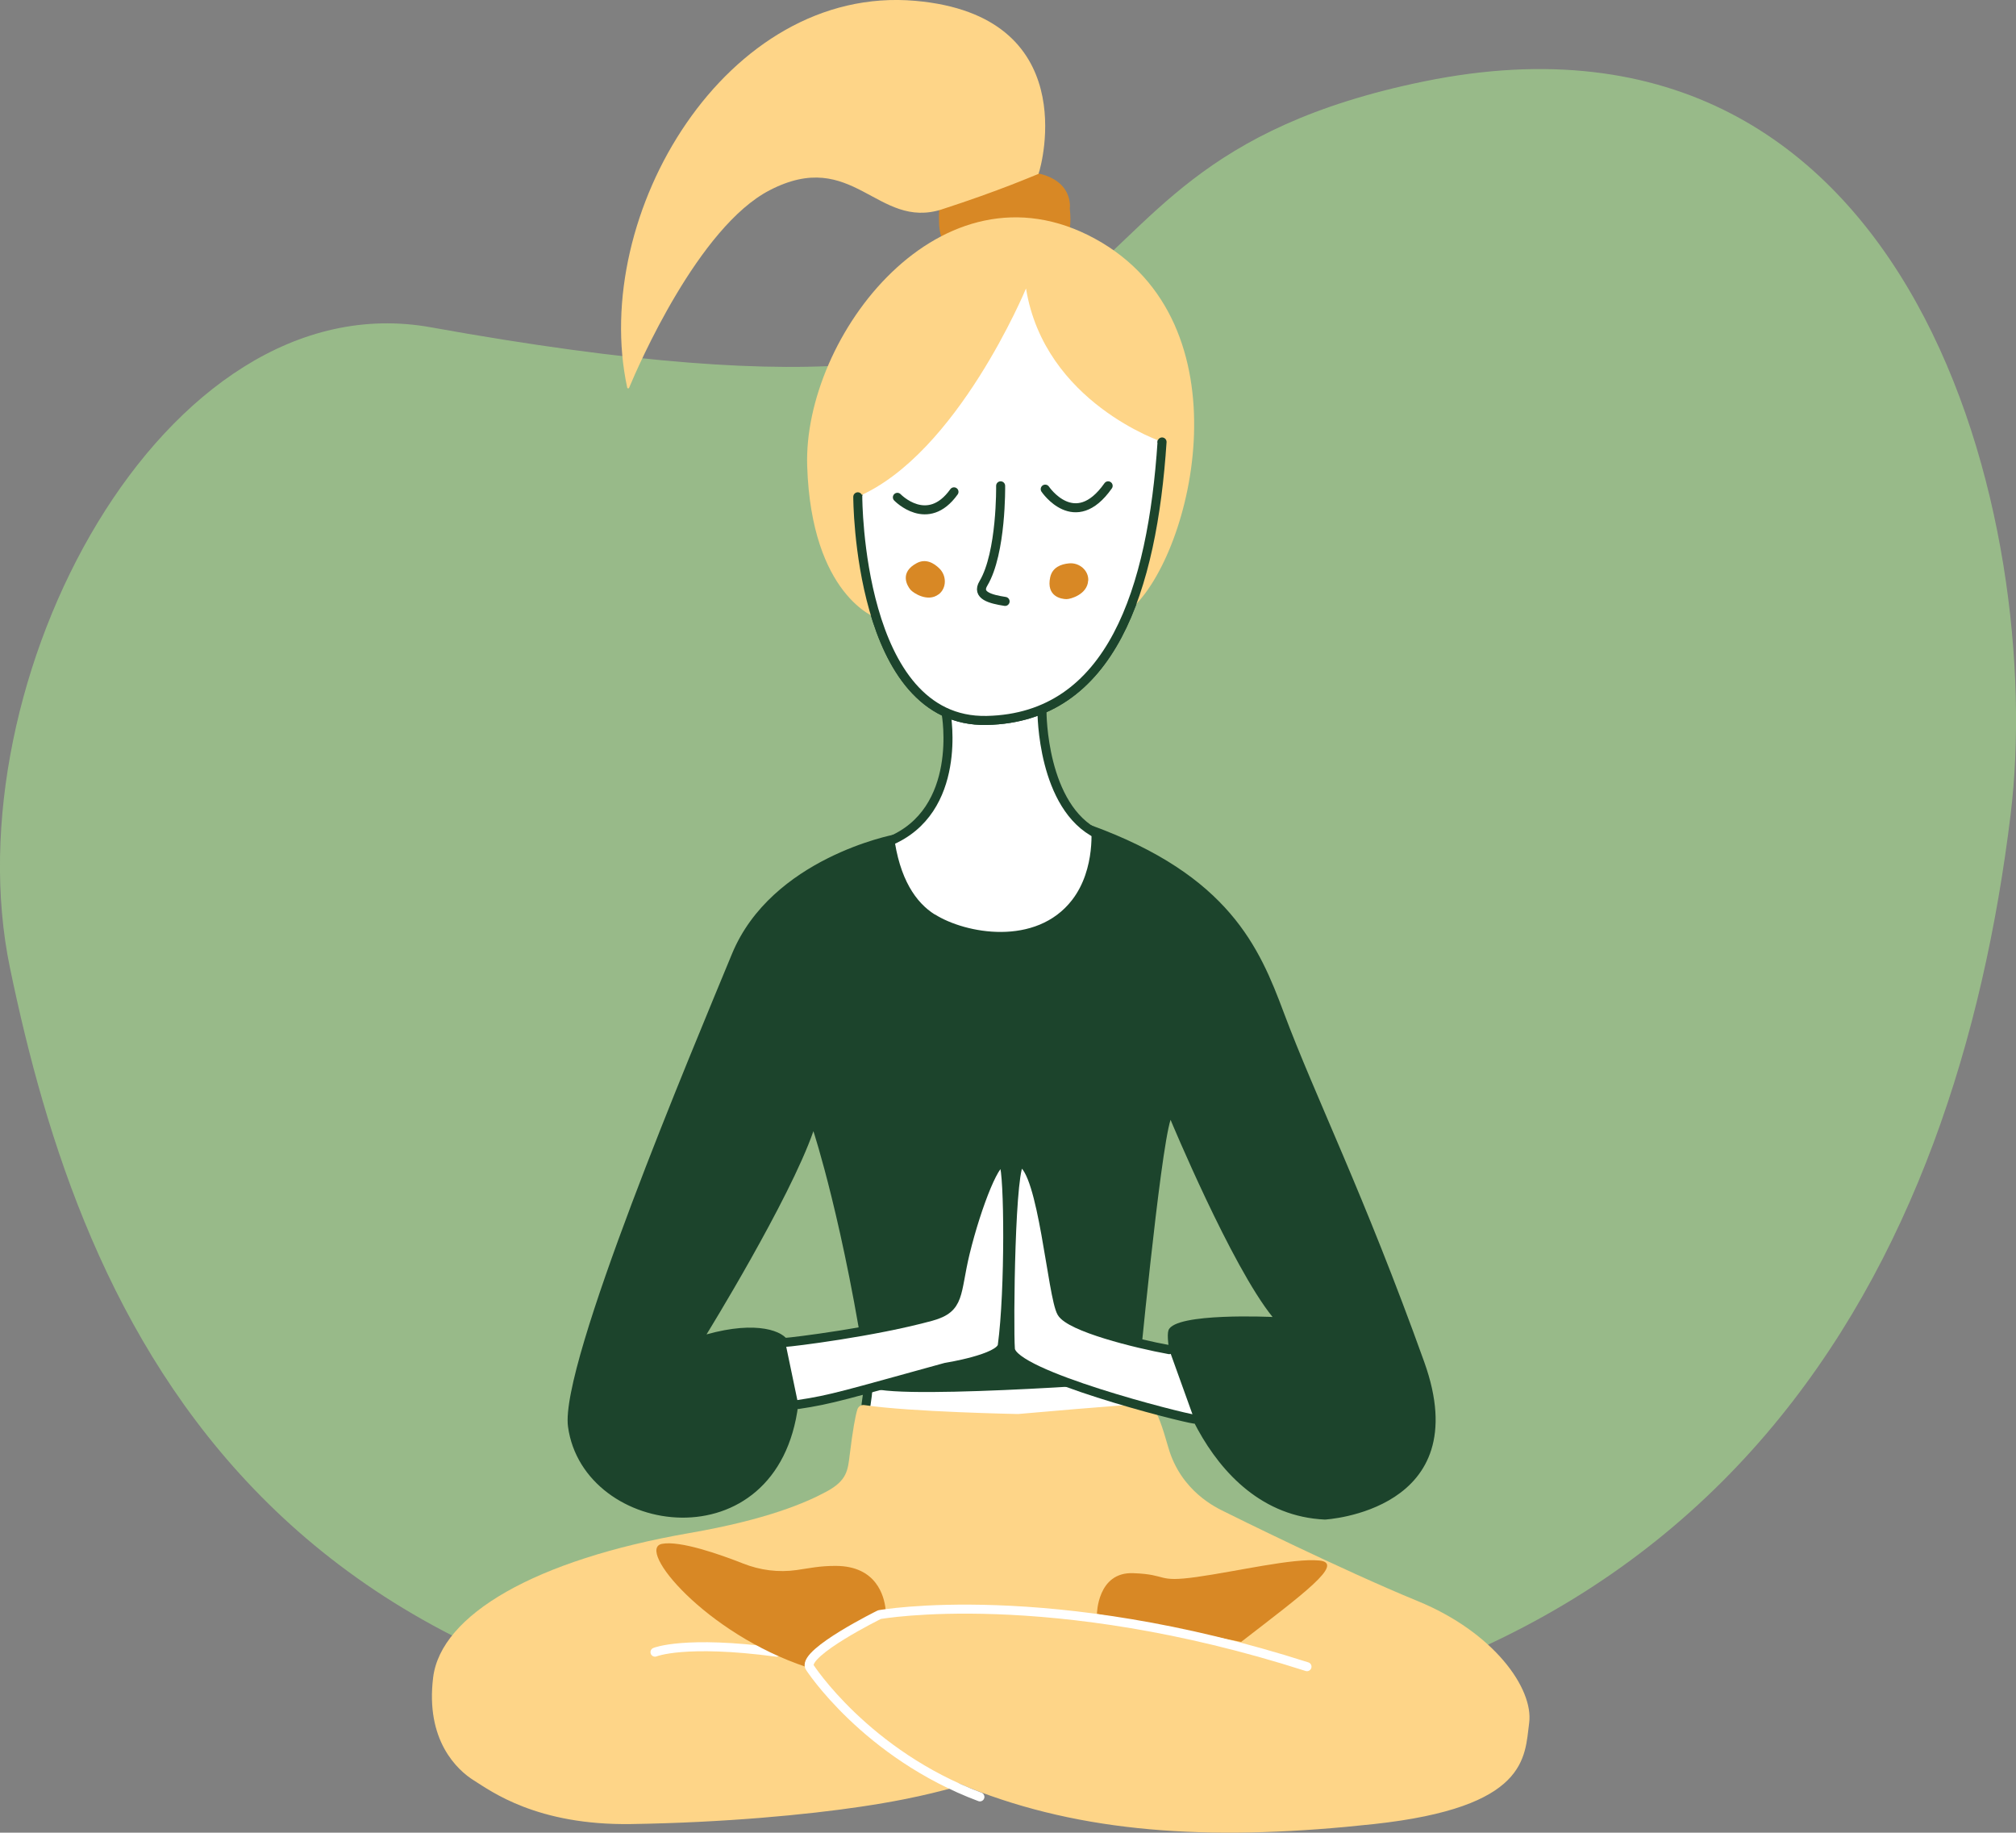
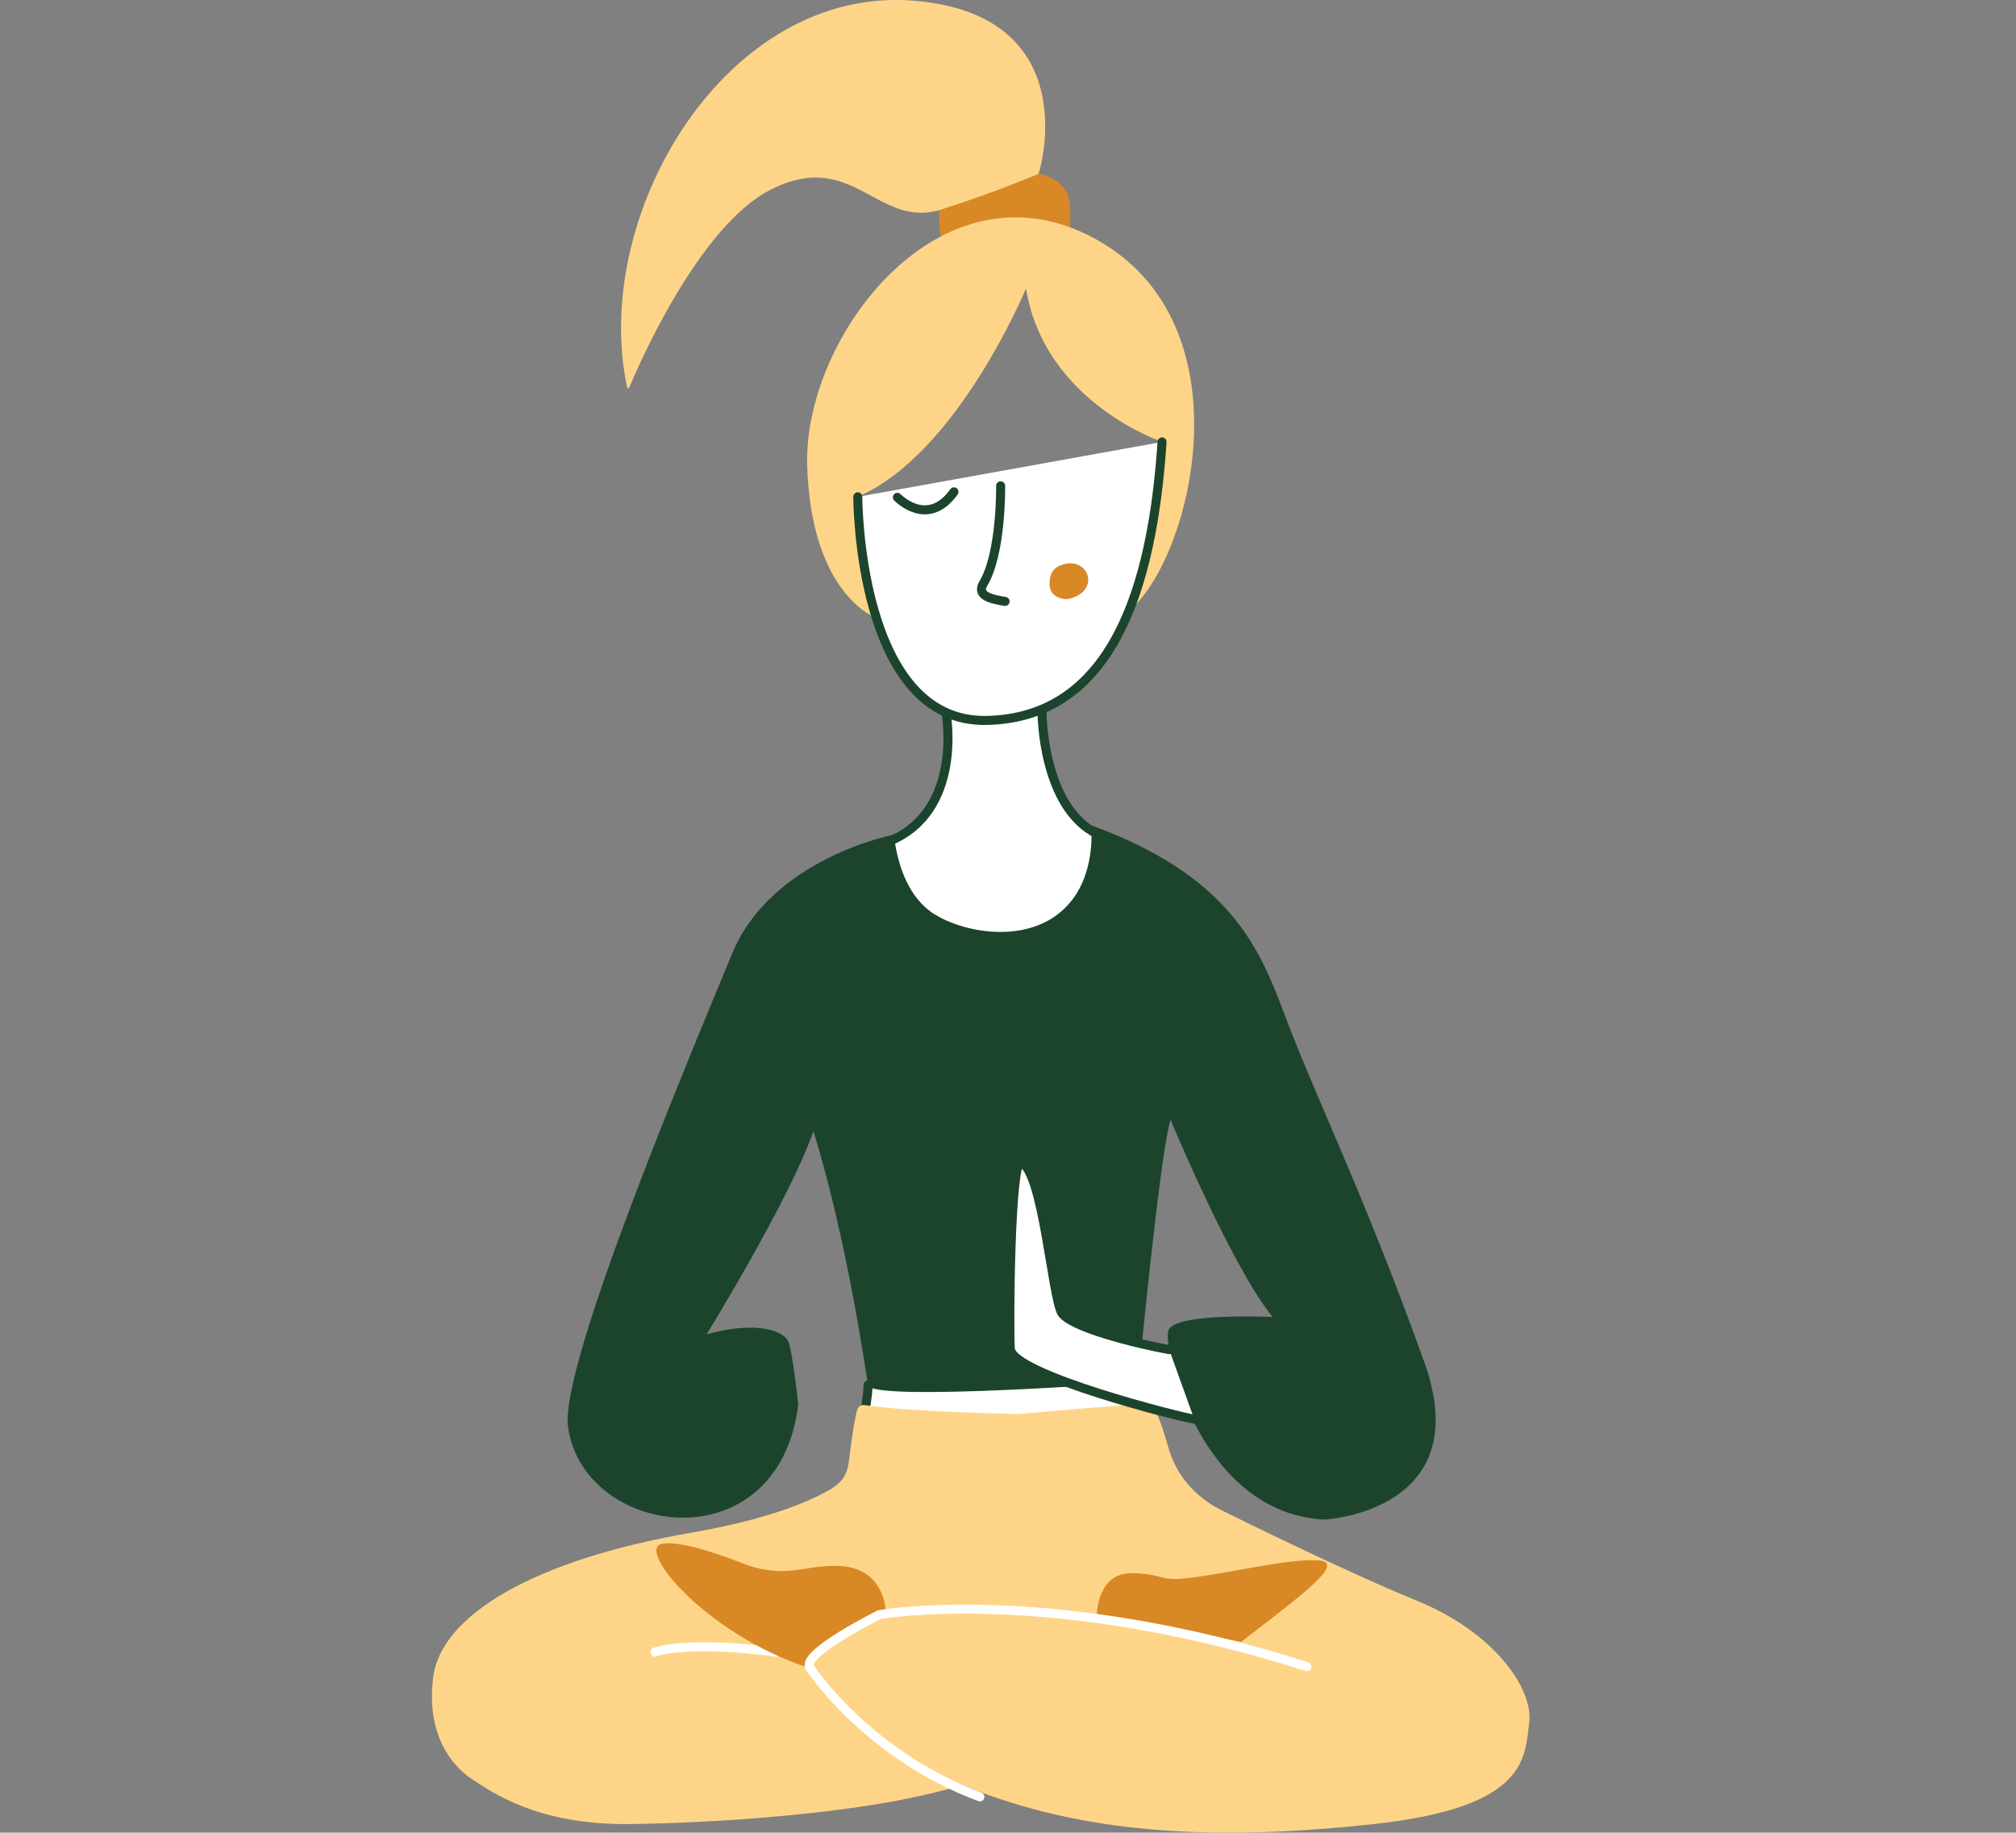
<svg xmlns="http://www.w3.org/2000/svg" id="a" viewBox="0 0 194.46 176.77">
  <rect x="0" y="0" width="194.46" height="176.77" fill="#808080" stroke="none" />
  <defs>
    <style>.b,.c{fill:#fff;}.d{fill:#fed588;}.e{fill:#98ba89;}.f{fill:#d88825;}.g{fill:#1c442c;}.c,.h,.i{stroke-linecap:round;stroke-linejoin:round;stroke-width:.87px;}.c,.i{stroke:#1c442c;}.h{stroke:#fff;}.h,.i{fill:none;}</style>
  </defs>
-   <path class="e" d="M.96,93.35c6.9,33.28,24.21,77.8,100.5,74.7,65.5-2.66,87.26-46.62,92.48-89.48,3.36-27.63-8.76-80.49-56.57-70.72-43.5,8.89-17.38,37.85-95.81,23.72C15.72,26.92-4.75,65.82,.96,93.35Z" />
  <g>
    <path class="b" d="M83.73,133.6l-.17,2.79s21.47,.89,26.35-.38c4.88-1.27-3.48-4.37-3.48-4.37l-22.69,1.96Z" />
    <path class="i" d="M83.73,133.6s.02,.52-.19,1.87" />
    <path class="d" d="M92.81,172.27c-1.16,.14-3.4,1.05-9.81,2-5.11,.76-13.02,1.53-22.12,1.67-9.11,.14-13.52-3.18-15.16-4.2s-4.69-3.89-3.94-9.94c.75-6.05,9.85-11.35,24.73-13.93,7.44-1.29,11.23-2.92,13.27-4.03,1.92-1.05,2-2.03,2.18-3.5,.29-2.38,.55-3.8,.74-4.39,.09-.3,.39-.47,.69-.42,4.37,.66,14.81,.86,14.81,.86,0,0,10.82-.96,11.87-.93s1.4-.15,2.62,4.14c1.22,4.29,4.72,5.86,5.42,6.21s11.28,5.6,18.63,8.62c7.35,3.01,11.2,8.44,10.76,11.76-.44,3.32-.09,8.13-14.96,9.75-14.87,1.62-27.05,1.01-38.02-3.1-10.97-4.11-16.13-11.55-16.22-11.6" />
    <path class="f" d="M103.19,20.11s.56-3.67-5.35-3.59c-5.91,.08-7.42,1.04-7.26,5.03,.16,3.99,3.91,3.59,6.31,3.59s6.94,.72,6.3-5.03Z" />
    <path class="d" d="M90.87,20.19c-6.26,2.02-8.57-6.02-16.63-1.84-6.88,3.56-12.69,16.98-13.56,19.06-.03,.08-.16,.07-.18-.02C56.9,20.71,70.07-1.52,88.29,.08c16.08,1.41,12.22,15.79,11.89,16.66,0,.03-.02,.04-.05,.05-.46,.17-3.62,1.57-9.27,3.4Z" />
    <path class="c" d="M91.27,68.87s1.69,9.36-5.54,12.3c0,0-.37,6.97,3.12,8.09s10.09,3.86,13.27,2.43,3.79-11.21,3.79-11.21c-5.42-2.61-5.4-11.81-5.4-11.81" />
    <path class="g" d="M90.17,88.21c-1.8-1.13-3.42-3.39-3.96-7.7,0,0-11.79,2.24-15.61,11.51-3.82,9.27-16.64,39.62-15.81,45.6,1.48,10.73,20.3,13.36,22.21-2.15,0,0-.57-5.18-.95-6.07-.42-.98-2.98-2.07-7.9-.69,0,0,7.99-12.94,10.31-19.6,0,0,2.96,8.96,5.26,24.49,.25,1.66,26.06-.29,26.06-.29,0,0,2.1-22.1,3.13-25.3,0,0,5.87,14.12,9.84,19.02,0,0-9.42-.45-10.04,1.28-.62,1.72,3.13,17.73,15.09,18.26,0,0,14.75-.79,9.58-15.2-5.85-16.3-10.48-25.5-13.56-33.73-2.33-6.22-5.25-13.2-18.58-18.04,0,0,.51,4.18-1.83,7.21-3.48,4.5-10.29,3.25-13.23,1.39Z" />
    <path class="c" d="M115.19,136.88c-1.15-.13-17.53-4.27-17.73-6.76-.16-2.09,0-18.35,1.01-18,2.12,.73,3.01,12.92,3.93,14.49,.82,1.4,7.12,2.98,10.38,3.57" />
-     <path class="c" d="M75.75,129.48c.67-.03,8.54-.99,14.08-2.51,2.84-.78,2.33-2.2,3.27-6.1,1.14-4.68,3.11-9.62,3.72-8.6,.49,.82,.58,12.2-.14,17.5-.17,1.28-5.48,2.12-5.48,2.12-9.64,2.65-10.96,3.1-14.2,3.58" />
    <path class="h" d="M63.18,159.36s2.84-1.18,11.7,0" />
    <path class="f" d="M85.1,155.87c.31-.16,.35-.33,.32-.68-.14-1.25-.89-4.13-4.77-4.15-1.59-.01-2.6,.23-3.81,.4-1.75,.25-3.52,.02-5.16-.63-2.29-.9-6.06-2.22-7.81-1.9-2.6,.47,4.22,8.68,13.94,11.89,0,0,.34-1.37,7.3-4.94Z" />
    <path class="f" d="M105.81,155.67s.04-4.05,3.48-3.93,2.21,.92,6.13,.37c3.93-.55,9.32-1.84,11.84-1.59s-1.59,3.25-7.54,7.85" />
    <path class="h" d="M126.07,160.76c-24.84-7.96-41.24-5.02-41.24-5.02,0,0-7.26,3.58-6.76,5.02,.03,.09,5.48,8.45,16.45,12.56" />
-     <path class="c" d="M82.74,47.92s-.01,21.84,12.44,21.57c12.04-.26,15.97-12.68,16.91-26.86,.55-3.01-6.61-15.66-13.02-15.61-15.36,.11-16.33,20.91-16.33,20.91Z" />
    <path class="d" d="M98.96,27.84s-6.6,15.95-16.22,20.07c0,0,.21,7.56,1.79,11.69,0,0-6.26-2.13-6.67-14.64-.41-12.51,12.92-30.04,27.77-21.93,14.85,8.11,9.42,30.38,3.51,35.68,0,0,3.16-6.53,2.96-16.09,0,0-11.34-3.78-13.13-14.78Z" />
    <path class="c" d="M82.74,47.92s-.01,21.84,12.44,21.57c12.04-.26,15.97-12.68,16.91-26.86" />
    <path class="i" d="M96.52,46.86s.1,6.46-1.66,9.41c-.7,1.16,.67,1.52,2.09,1.74" />
    <path class="i" d="M86.56,47.97s2.91,3.04,5.46-.53" />
-     <path class="i" d="M100.82,47.18s2.86,4.25,6.07-.32" />
    <path class="f" d="M104.97,56.01c.06-.99-.87-1.77-1.86-1.67-.76,.07-1.6,.38-1.81,1.34-.4,1.85,1.06,2.11,1.58,2.11,.4,0,2.01-.47,2.08-1.78Z" />
-     <path class="f" d="M90.54,57.33c.79-.6,.78-1.81,.07-2.5-.54-.53-1.32-.98-2.19-.51-1.67,.89-.93,2.17-.59,2.57,.26,.3,1.65,1.23,2.7,.44Z" />
  </g>
</svg>